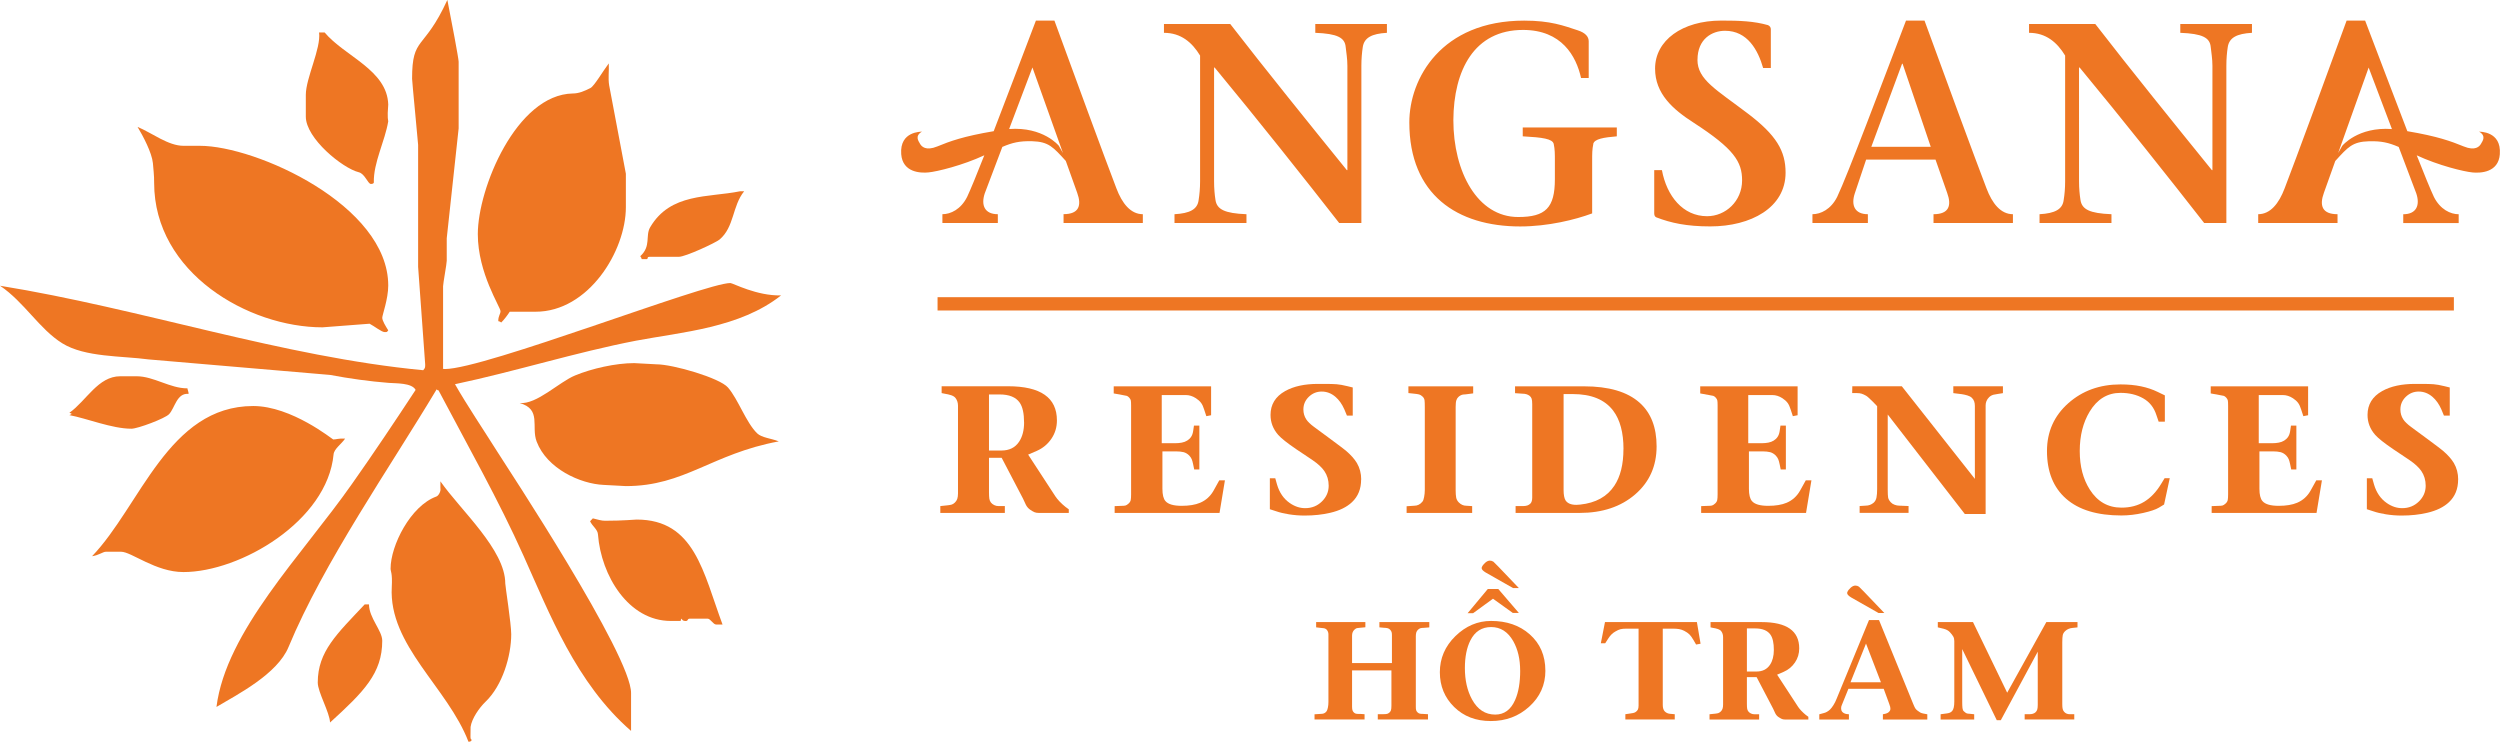
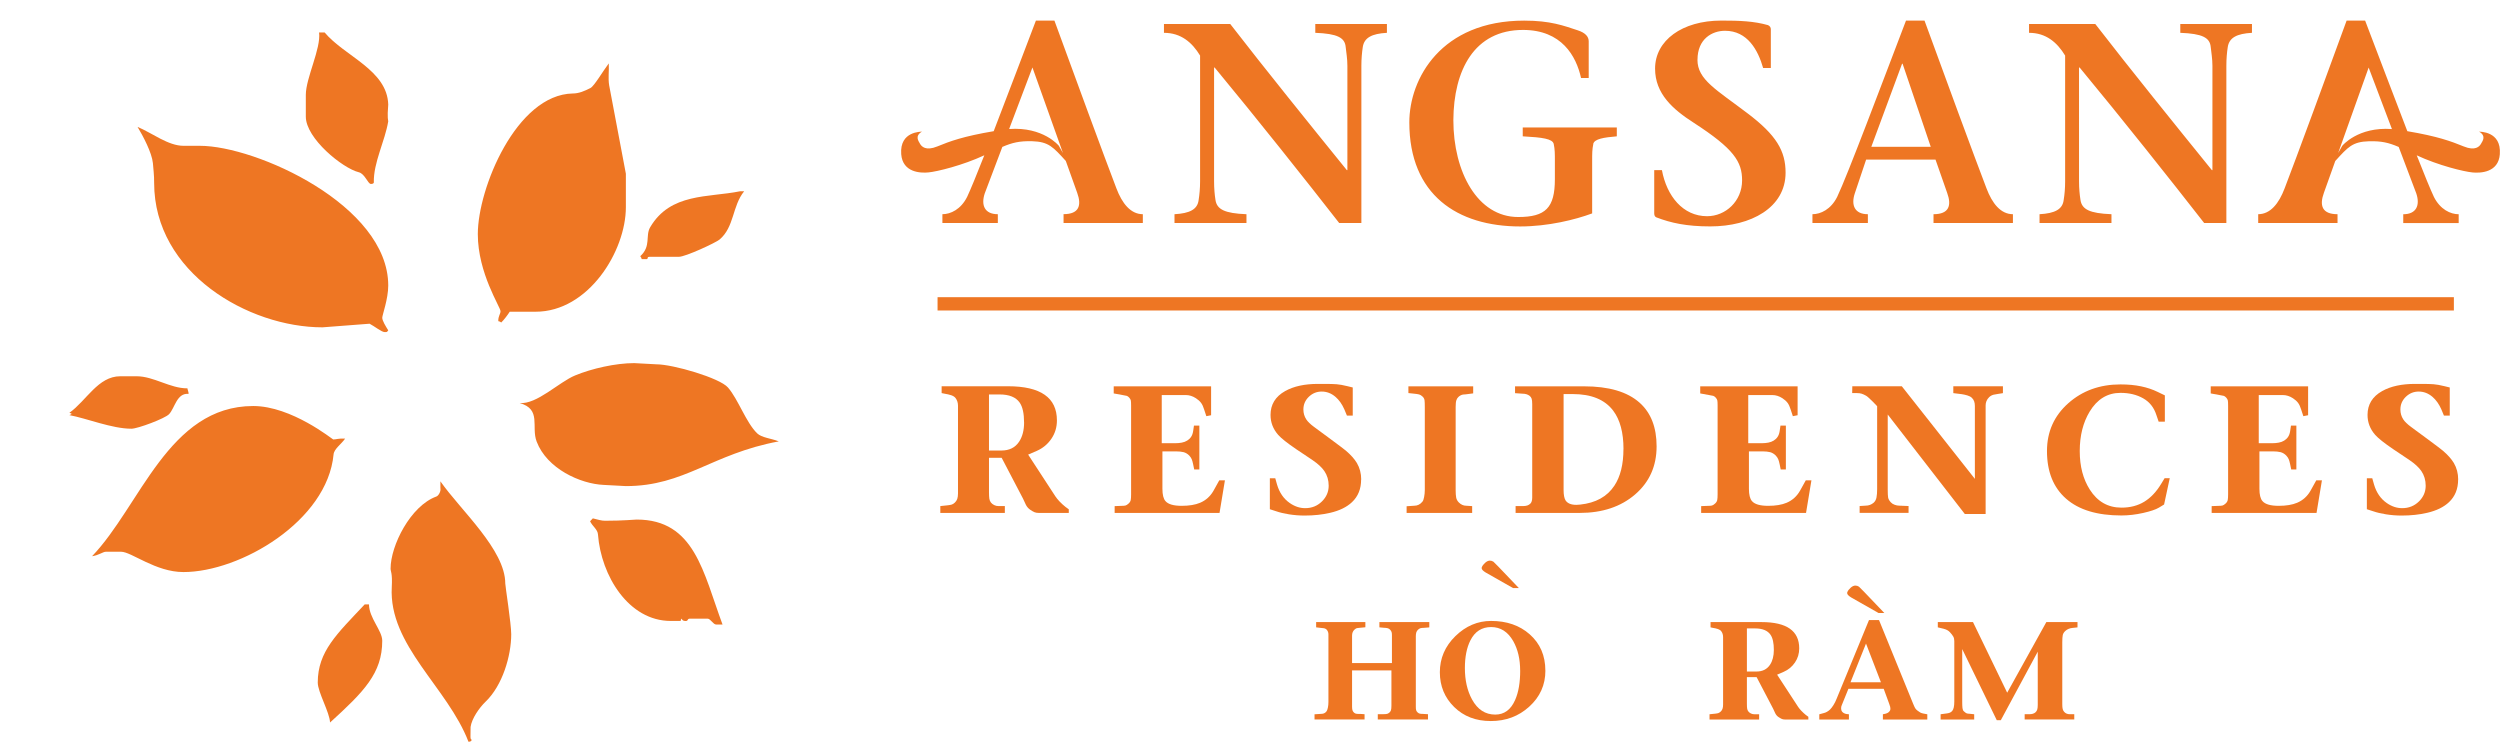
<svg xmlns="http://www.w3.org/2000/svg" id="a" data-name="Layer 1" width="200" height="59.33" viewBox="0 0 588.06 174.46">
  <g>
-     <path d="m105.22,0c.97,4.9,2.65,13.8,2.65,14.5v15.71l-2.8,25.85v5.29c0,.7-.85,5.27-.86,5.97v19.28s-.27.21.43.21c9.34,0,61.18-20.23,67.15-20.23.56,0,6.21,3.06,11.93,2.91-9.7,7.67-23.39,8.62-34.11,10.65-14.18,2.74-28.37,7.23-42.6,10.24,2.81,4.93,6.56,10.48,10.01,15.96,2.1,3.34,31.6,48.01,31.41,56.75v8.85c-12.94-11.23-19.19-27.64-25.3-41.21-5.87-13.1-13-25.66-19.99-38.9,0,0-.28,0-.44-.25-10.79,18.06-26.61,40.76-34.84,60.61-2.63,6.4-12.07,11.2-16.96,14.11,2.26-17.84,20.09-35.67,31.88-52.46,5.06-7.16,10.22-14.89,14.97-22.12-.9-1.69-4.61-1.51-6.33-1.65-4.5-.35-9.29-1.02-13.78-1.87l-42.7-3.65c-6.33-.85-14.95-.48-20.29-3.78-5.4-3.34-8.92-9.67-14.66-13.55,33.3,5.39,66.45,16.73,99.54,19.87.51-.53.47-.71.47-1.41l-1.66-22.9v-28.7c-.02-.7-1.42-14.86-1.42-15.56,0-10.15,2.75-6.42,8.3-18.54" fill="#ee7623" stroke-width="0" />
    <path d="m183.18,103.83c-1.78-.71-4.01-.85-5.1-1.9-2.64-2.6-4.42-7.96-6.85-10.77-1.93-2.25-12.93-5.46-16.85-5.46-.71,0-4.5-.28-5.2-.28-4.39,0-9.99,1.28-13.89,2.89-3.8,1.55-9.03,6.88-13.08,6.5,5.23,1.46,2.67,5.55,4.01,9.06,2.42,6.39,10.28,9.96,15.78,10.2,3.38.14,4.51.28,5.21.28,13.84,0,20.15-7.58,35.97-10.52m-13.92-47.49c3.48-2.95,2.96-7.88,5.77-11.34h-.99c-7.46,1.51-16.34.34-21.11,8.45-1.19,2.01.27,4.46-2.34,6.82.32.39.34.69.34.69h1.26c.33-.3-.06-.55.64-.55h6.85c1.55,0,8.66-3.3,9.58-4.07m-22.05-7.62v-7.85l-3.93-20.8c-.28-1.69,0-3.34-.09-5.16-1.35,1.77-3.41,5.34-4.32,5.8-1.37.7-2.71,1.28-4.15,1.28-13.24.25-22.34,22.3-22.34,33.08,0,9.2,5.34,17.17,5.34,18.13,0,.7-.56,1.12-.52,2.35.38.04.68.32.68.32.64-.6,1.5-1.75,2.01-2.54h6.08c12.43.01,21.24-14.25,21.24-24.6m-43.63,64.51v1.57c.17.74-.43,1.81-.95,1.99-6.08,2.21-10.77,11.55-10.77,16.96,0,.71.46.97.28,4.35-.77,13.69,13.14,23.59,18.04,36.37.36.02.78-.12.74-.5-.38-.04-.24-.74-.24-2.98.28-1.99,2.07-4.54,3.51-5.92,4-3.82,6.05-10.81,6.05-15.87,0-2.49-1.4-11.35-1.4-11.95,0-7.93-10.49-17.21-15.25-24.02m-13.69-38.49c0-.63,1.41-4.42,1.41-7.58,0-18.89-31.12-32.87-44.29-32.87h-3.86c-3.62,0-7.32-2.98-10.82-4.45,1.29,2.14,3.37,6.07,3.61,8.53.32,3.37.29,3.92.29,4.63,0,21.18,22.2,33.99,39.61,33.99l11.07-.85c1.08.55,2.84,1.97,3.54,1.97s.52-.04.85-.41c-.58-.93-1.41-2.26-1.41-2.97m1.41-50.14c-.25-8.16-10.25-11.33-14.97-16.97h-1.3c.5,3.74-3.12,10.71-3.12,14.68v5.12c0,5.13,8.64,12.15,12.47,13.09,1.44.36,2.13,2.75,2.84,2.75s.69-.35.69-.35c-.12-4.64,2.62-9.71,3.39-14.39,0-.29-.28-.56,0-3.94m-47.24,66.76c-4.04.04-7.93-2.84-11.94-2.84h-3.86c-5.23,0-7.95,5.74-11.97,8.6.42.1.56.26.56.26-.24.16-.57.28-.57.28,4.08.75,10.01,3.2,14.61,3.2,1.47,0,7.89-2.4,8.85-3.42,1.37-1.44,1.81-5.05,4.59-4.77.05-.39-.24-.94-.27-1.33m-22.42,39.51c1.55-.21,2.54-1.05,3.24-1.05h3.58c2.43,0,8.11,4.78,14.65,4.78,13.42,0,33.86-12.04,35.33-27.67.1-1.3,1.87-2.45,2.72-3.73-1.53-.08-2.09.21-2.8.21-.14,0-9.79-7.87-18.82-7.87-19.94,0-26.59,23.57-37.91,35.33m64.13,11.34c-6.51,6.94-11.04,11.04-11.04,18.38,0,2.25,2.81,7.03,2.89,9.4,7.95-7.23,12.28-11.58,12.28-19.24,0-2.38-3.09-5.33-3.12-8.54h-1Zm53.68-20.25l-.66.69c.57,1.2,1.79,1.92,1.86,3.11.73,9.69,7.2,20.36,17.14,20.34h2.31c.04-.4.2-.55.2-.55.16.24.26.57.96.57s.31-.56,1.02-.56h4.15c.7,0,1.33,1.4,2.03,1.38h1.49c-4.55-12.24-6.54-24.69-20.2-24.69-.7,0-2.95.28-7.44.28-.88,0-1.65-.27-2.85-.56" fill="#ee7623" stroke-width="0" />
  </g>
  <g>
    <path d="m588.04,36.26c.4-5.47-4.76-5.24-4.88-5.3,1.76,1.05.81,2.21.46,2.85-.35.64-1.35,1.76-4.07.64-2.99-1.22-6.12-2.38-13.27-3.59-3.19-8.26-6.92-18.15-9.93-26.02h-4.35c-4.01,11.03-12.1,33.04-14.58,39.46-1.34,3.55-3.35,6.09-6.22,6.09v2.07h18.66v-2.07c-3.68,0-4.28-2.08-3.21-5.02l2.68-7.5c2.97-3.24,3.99-4.53,7.93-4.64,2.95-.07,4.61.32,6.99,1.34l4.14,10.94c.94,2.81,0,4.89-3.07,4.89v2.07h13.04v-2.07c-1.94,0-4.35-1.14-5.83-4.08-.8-1.69-2.25-5.24-4.04-9.78,5.1,2.38,11.07,3.83,13.14,4.03,1.82.17,6.09.06,6.41-4.3m-25.38-5.91c-8.02-.59-11.68,3.93-11.68,3.93l-.97,1.7,7.17-20.1,5.48,14.48Zm-32.93-22.64v-2.08h-16.86v2.08c5.22.2,6.96,1.14,7.16,3.34.13,1.27.4,2.74.4,4.42v24.54h-.13c-8.83-10.9-19.2-23.74-27.43-34.38h-15.58v2.08c4.01,0,6.62,2.27,8.49,5.35v29.57c0,1.66-.13,3.14-.34,4.4-.26,2.21-2.07,3.15-5.68,3.35v2.07h16.92v-2.07c-5.15-.2-6.96-1.14-7.29-3.35-.2-1.26-.34-2.74-.34-4.4V15.88h.14c9.96,12.04,21.27,26.28,29.3,36.58h5.22V15.48c0-1.67.13-3.15.33-4.42.34-2.21,2.14-3.14,5.69-3.34m-74.89,44.74h18.66v-2.07c-2.88,0-4.88-2.54-6.22-6.09-2.47-6.41-10.57-28.42-14.58-39.46h-4.35c-5.62,14.71-13.78,36.44-16.19,41.47-1.47,2.94-3.88,4.08-5.82,4.08v2.07h13.04v-2.07c-3.08,0-4.01-2.08-3.08-4.89l2.67-7.96h16.32l2.74,7.83c1.08,2.94.48,5.02-3.21,5.02v2.07Zm-.67-17.93h-13.98l7.23-19.53h.13l6.62,19.53Zm-54.87-20.47c0-4.95,3.47-6.82,6.48-6.82,5.28,0,7.76,4.55,8.96,8.76h1.81V6.85c0-.34-.2-.74-.67-.94-3.34-.94-6.62-1.07-10.97-1.07-9.23,0-15.59,4.68-15.59,11.3,0,5.89,4.14,9.57,9.16,12.78,9.37,6.08,11.31,9.1,11.31,13.51,0,4.89-3.88,8.43-8.23,8.43-5.69,0-9.5-4.74-10.63-10.84h-1.81v10.17c0,.53.2.8.47.93,3.48,1.34,7.15,2.14,12.71,2.14,9.57,0,17.72-4.41,17.72-12.64,0-5.08-2.13-8.82-8.96-13.97-7.29-5.55-11.77-7.89-11.77-12.58m-24.52,19.8c.27-1.21,2.54-1.54,5.55-1.8v-2.08h-22.13v2.08c4.68.25,7.02.59,7.29,1.8.27,1.27.27,2.27.27,4.02v4.27c0,6.75-2.21,8.89-8.63,8.89-9.56,0-15.25-10.57-15.25-22.8.07-11.71,4.89-21.21,16.39-21.21,9.1,0,12.51,6.16,13.65,11.31h1.8v-8.63c0-1.07-.74-2-2.61-2.6-3.27-1.07-6.35-2.27-12.57-2.27-19.53,0-27.02,13.64-27.02,23.94,0,17.05,11.31,24.48,26.08,24.48,6.56,0,12.98-1.6,16.93-3.07v-12.31c0-1.75,0-2.74.27-4.02m-48.55-26.15v-2.08h-16.85v2.08c5.21.2,6.96,1.14,7.15,3.34.14,1.27.4,2.74.4,4.42v24.54h-.13c-8.83-10.9-19.2-23.74-27.43-34.38h-15.59v2.08c4.02,0,6.63,2.27,8.5,5.35v29.57c0,1.66-.14,3.14-.34,4.4-.26,2.21-2.07,3.15-5.68,3.35v2.07h16.93v-2.07c-5.15-.2-6.96-1.14-7.29-3.35-.2-1.26-.33-2.74-.33-4.4V15.88h.13c9.96,12.04,21.27,26.28,29.3,36.58h5.22V15.48c0-1.67.14-3.15.33-4.42.34-2.21,2.14-3.14,5.69-3.34m-76.09,44.74h18.66v-2.07c-2.87,0-4.88-2.54-6.22-6.09-2.47-6.41-10.56-28.42-14.58-39.46h-4.35c-3.01,7.87-6.74,17.77-9.93,26.02-7.15,1.21-10.28,2.36-13.27,3.59-2.72,1.12-3.72,0-4.07-.64-.35-.64-1.29-1.8.46-2.85-.11.06-5.28-.17-4.88,5.3.33,4.36,4.59,4.48,6.41,4.3,2.08-.2,8.04-1.66,13.14-4.03-1.79,4.54-3.24,8.09-4.04,9.78-1.47,2.94-3.88,4.08-5.82,4.08v2.07h13.04v-2.07c-3.08,0-4.01-2.08-3.08-4.89l4.14-10.94c2.38-1.02,4.04-1.41,6.99-1.34,3.94.11,4.97,1.4,7.94,4.64l2.68,7.5c1.07,2.94.47,5.02-3.21,5.02v2.07Zm-.14-16.48l-.97-1.7s-3.65-4.51-11.68-3.93l5.48-14.48,7.17,20.1Z" fill="#ee7623" stroke-width="0" />
    <g>
      <path d="m251.4,120.66h-7.08c-.39,0-.72-.06-.99-.17-.27-.11-.61-.31-1.02-.59s-.74-.66-.99-1.13c-.27-.62-.5-1.11-.68-1.46l-5.03-9.62h-2.98v8.15c0,.64.03,1.14.08,1.48s.18.64.37.89.46.45.78.61c.32.16.66.23,1.01.23h1.49v1.61h-15.18v-1.61l1.8-.19c.37-.04.67-.1.9-.17s.47-.23.73-.47c.26-.24.44-.53.56-.87.11-.34.17-.76.17-1.26v-20.64c0-.72-.2-1.33-.59-1.83-.21-.27-.53-.48-.98-.64-.45-.15-1.01-.28-1.69-.39l-.59-.12v-1.61h15.61c7.68,0,11.51,2.68,11.51,8.04,0,1.59-.43,3.03-1.3,4.31s-2.02,2.23-3.45,2.86l-2.02.87,6.42,9.84c.25.37.57.77.96,1.18.25.25.49.49.73.71.24.23.46.42.67.57.21.16.47.35.78.57v.84Zm-10.52-21.29c0-2.11-.34-3.66-1.03-4.66-.9-1.28-2.47-1.92-4.72-1.92h-2.5v13.19h2.94c1.83,0,3.21-.68,4.13-2.05.79-1.18,1.19-2.7,1.19-4.56Z" fill="#ee7623" stroke-width="0" />
      <path d="m288.13,113l-1.27,7.67h-24.67v-1.61l1.55-.06c.45,0,.79-.03.99-.08.21-.05.45-.21.73-.46s.45-.53.51-.82c.06-.29.09-.73.09-1.33v-20.93c0-.54-.02-.92-.06-1.15-.04-.23-.17-.45-.37-.68-.21-.23-.4-.37-.59-.43-.19-.06-.52-.12-.99-.19l-2.08-.38v-1.67h22.91v6.8l-1.12.22-.53-1.61c-.19-.62-.42-1.13-.71-1.52-.29-.39-.69-.75-1.21-1.09-.77-.5-1.56-.75-2.39-.75h-5.65v11.33h3.2c.54,0,1.04-.05,1.52-.14.48-.09.9-.25,1.27-.48.37-.23.68-.52.92-.88.24-.36.4-.81.48-1.35l.19-1.3h1.27v10.33h-1.21l-.25-1.21c-.1-.52-.22-.92-.34-1.21-.12-.29-.32-.58-.59-.87-.39-.39-.83-.65-1.3-.78-.48-.12-1.08-.19-1.8-.19h-3.2v8.8c0,1.39.24,2.35.71,2.89.64.75,1.91,1.12,3.82,1.12,1.76,0,3.21-.24,4.34-.72,1.37-.58,2.42-1.54,3.17-2.87l1.33-2.4h1.33Z" fill="#ee7623" stroke-width="0" />
      <path d="m320.17,112.81c0,2.19-.71,3.96-2.14,5.31-1.22,1.16-2.93,2-5.12,2.51-1.82.43-3.84.65-6.05.65-1.24,0-2.46-.1-3.66-.29-1.2-.2-2.18-.43-2.95-.7l-1.55-.5v-7.29h1.27l.43,1.52c.56,1.88,1.55,3.32,2.98,4.31,1.16.81,2.37,1.21,3.63,1.21,1.55,0,2.86-.52,3.93-1.57s1.6-2.28,1.6-3.71c0-1.3-.34-2.45-1.02-3.45-.58-.85-1.51-1.71-2.79-2.58l-3.85-2.58c-2.07-1.41-3.48-2.52-4.22-3.35-1.2-1.37-1.8-2.93-1.8-4.69,0-2.46,1.15-4.33,3.45-5.62,2.01-1.12,4.57-1.68,7.7-1.68h1.68c1.16,0,2.07.03,2.73.08.66.05,1.5.2,2.51.45l1.27.31v6.61h-1.37l-.62-1.49c-.54-1.22-1.23-2.19-2.08-2.92-.97-.83-2.05-1.24-3.23-1.24s-2.19.42-3.04,1.24c-.85.83-1.27,1.82-1.27,2.98,0,.87.23,1.64.68,2.33.35.54.96,1.13,1.83,1.77l4.04,2.98c1.88,1.39,3.03,2.26,3.45,2.61,1.16.99,2.02,1.96,2.58,2.89.68,1.16,1.02,2.45,1.02,3.88Z" fill="#ee7623" stroke-width="0" />
      <path d="m346.53,92.54l-1.71.22c-.25.02-.49.04-.71.06-.39.08-.74.27-1.05.56-.21.19-.37.44-.48.76-.11.32-.17.84-.17,1.57v19.62c0,.7.04,1.27.12,1.71.08.43.29.82.62,1.15.52.52,1.1.78,1.74.78l1.4.09v1.61h-15.42v-1.58l1.8-.12c.76,0,1.41-.32,1.92-.96.17-.19.3-.55.4-1.09.1-.54.16-1.08.16-1.62v-19.58c0-.7-.02-1.22-.06-1.55-.04-.33-.2-.63-.47-.88-.27-.26-.54-.42-.81-.5-.27-.07-.72-.14-1.37-.2l-1.15-.12v-1.58h15.24v1.68Z" fill="#ee7623" stroke-width="0" />
      <path d="m389.68,104.99c0,4.64-1.68,8.41-5.04,11.31s-7.71,4.36-13.05,4.36h-15.08v-1.61h1.77c.37,0,.7-.05.99-.14.29-.09.55-.26.78-.51.1-.12.19-.29.26-.51.07-.22.11-.5.11-.85v-21.97c0-.6-.05-1.03-.14-1.29-.09-.26-.25-.48-.48-.67-.43-.33-.99-.5-1.68-.5l-1.74-.12v-1.61h16.23c5.83,0,10.19,1.28,13.07,3.85,2.67,2.38,4,5.8,4,10.27Zm-7.79.65c0-3.89-.81-6.9-2.42-9.03-1.97-2.61-5.14-3.91-9.53-3.91h-2.14v22.59c0,1.12.16,1.92.46,2.42.46.7,1.3,1.05,2.54,1.05.12,0,.28,0,.47-.03.19-.02.33-.03.43-.03,3.66-.39,6.34-1.87,8.04-4.44,1.43-2.15,2.14-5.03,2.14-8.63Z" fill="#ee7623" stroke-width="0" />
      <path d="m426.1,113l-1.27,7.67h-24.67v-1.61l1.55-.06c.46,0,.79-.03.99-.08.21-.05.45-.21.73-.46s.45-.53.51-.82c.06-.29.09-.73.09-1.33v-20.93c0-.54-.02-.92-.06-1.15-.04-.23-.17-.45-.37-.68-.21-.23-.4-.37-.59-.43-.19-.06-.52-.12-.99-.19l-2.08-.38v-1.67h22.91v6.8l-1.12.22-.53-1.61c-.19-.62-.42-1.13-.71-1.52-.29-.39-.69-.75-1.21-1.09-.77-.5-1.56-.75-2.39-.75h-5.65v11.33h3.2c.54,0,1.04-.05,1.52-.14.48-.09.9-.25,1.27-.48.37-.23.68-.52.92-.88.24-.36.4-.81.48-1.35l.19-1.3h1.27v10.33h-1.21l-.25-1.21c-.1-.52-.22-.92-.34-1.21-.12-.29-.32-.58-.59-.87-.39-.39-.83-.65-1.3-.78-.48-.12-1.08-.19-1.8-.19h-3.2v8.8c0,1.39.24,2.35.71,2.89.64.75,1.91,1.12,3.82,1.12,1.76,0,3.21-.24,4.34-.72,1.37-.58,2.42-1.54,3.17-2.87l1.33-2.4h1.33Z" fill="#ee7623" stroke-width="0" />
      <path d="m471.18,92.48l-1.21.19c-.56.08-.91.14-1.06.19-.41.12-.75.32-1.02.59-.54.54-.81,1.18-.81,1.92v25.54h-4.9l-18.13-23.4v17.69c0,.85.03,1.46.09,1.83.06.37.28.75.65,1.15.23.25.53.44.9.57.37.13.71.2,1.02.2l2.24.09v1.61h-11.51v-1.61l1.43-.09c.7,0,1.32-.23,1.86-.68.35-.31.58-.73.68-1.26.1-.53.15-1.18.15-1.97v-19.49c-.46-.48-.81-.84-1.05-1.09-.77-.76-1.28-1.22-1.55-1.37-.41-.23-.77-.39-1.06-.48s-.65-.14-1.09-.14h-1.12l.03-1.61h11.64l17.19,21.79v-17.13c0-.41-.05-.78-.16-1.09-.1-.31-.29-.59-.54-.84-.26-.25-.61-.44-1.06-.57-.45-.13-.87-.23-1.29-.29l-2.02-.25v-1.61h11.67v1.61Z" fill="#ee7623" stroke-width="0" />
      <path d="m510.39,112.5l-1.33,6.18-1.24.75c-.72.43-1.96.85-3.69,1.24s-3.45.59-5.12.59c-5.67,0-10-1.31-13-3.94-3-2.63-4.5-6.36-4.5-11.21,0-4.53,1.67-8.28,5-11.24,3.33-2.96,7.43-4.44,12.29-4.44,1.78,0,3.39.15,4.83.45,1.44.3,2.75.74,3.93,1.32l1.68.81v6.18h-1.46l-.53-1.55c-.56-1.76-1.59-3.07-3.1-3.93-1.51-.86-3.29-1.29-5.34-1.29-3.06,0-5.48,1.47-7.26,4.41-1.55,2.57-2.33,5.66-2.33,9.28s.79,6.58,2.36,9.06c1.8,2.83,4.28,4.25,7.45,4.25,2.07,0,3.86-.47,5.38-1.4,1.52-.93,2.84-2.33,3.96-4.19l.81-1.33h1.24Z" fill="#ee7623" stroke-width="0" />
      <path d="m546.19,113l-1.27,7.67h-24.67v-1.61l1.55-.06c.46,0,.79-.03.99-.08.21-.05.45-.21.73-.46s.45-.53.51-.82c.06-.29.09-.73.09-1.33v-20.93c0-.54-.02-.92-.06-1.15-.04-.23-.17-.45-.37-.68-.21-.23-.4-.37-.59-.43-.19-.06-.52-.12-.99-.19l-2.08-.38v-1.67h22.91v6.8l-1.12.22-.53-1.61c-.19-.62-.42-1.13-.71-1.52-.29-.39-.69-.75-1.21-1.09-.77-.5-1.56-.75-2.39-.75h-5.65v11.33h3.2c.54,0,1.04-.05,1.52-.14.48-.09.9-.25,1.27-.48.37-.23.68-.52.92-.88.24-.36.4-.81.48-1.35l.19-1.3h1.27v10.33h-1.21l-.25-1.21c-.1-.52-.22-.92-.34-1.21-.12-.29-.32-.58-.59-.87-.39-.39-.83-.65-1.3-.78-.48-.12-1.08-.19-1.8-.19h-3.2v8.8c0,1.39.24,2.35.71,2.89.64.75,1.91,1.12,3.82,1.12,1.76,0,3.21-.24,4.34-.72,1.37-.58,2.42-1.54,3.17-2.87l1.33-2.4h1.33Z" fill="#ee7623" stroke-width="0" />
      <path d="m578.23,112.81c0,2.19-.71,3.96-2.14,5.31-1.22,1.16-2.93,2-5.12,2.51-1.82.43-3.84.65-6.05.65-1.24,0-2.46-.1-3.66-.29-1.2-.2-2.18-.43-2.95-.7l-1.55-.5v-7.29h1.27l.43,1.52c.56,1.88,1.55,3.32,2.98,4.31,1.16.81,2.37,1.21,3.63,1.21,1.55,0,2.86-.52,3.93-1.57,1.07-1.04,1.6-2.28,1.6-3.71,0-1.3-.34-2.45-1.02-3.45-.58-.85-1.51-1.71-2.79-2.58l-3.85-2.58c-2.07-1.41-3.48-2.52-4.22-3.35-1.2-1.37-1.8-2.93-1.8-4.69,0-2.46,1.15-4.33,3.45-5.62,2.01-1.12,4.57-1.68,7.7-1.68h1.68c1.16,0,2.07.03,2.73.08.66.05,1.5.2,2.51.45l1.27.31v6.61h-1.37l-.62-1.49c-.54-1.22-1.23-2.19-2.08-2.92-.97-.83-2.05-1.24-3.23-1.24s-2.19.42-3.04,1.24c-.85.83-1.27,1.82-1.27,2.98,0,.87.23,1.64.68,2.33.35.54.96,1.13,1.83,1.77l4.04,2.98c1.88,1.39,3.03,2.26,3.44,2.61,1.16.99,2.02,1.96,2.58,2.89.68,1.16,1.02,2.45,1.02,3.88Z" fill="#ee7623" stroke-width="0" />
    </g>
    <polyline points="220.53 73.04 577.23 73.04 577.23 69.91 220.53 69.91" fill="#ee7623" stroke-width="0" />
  </g>
  <g>
    <path d="m336.2,147.59l-1.24.1c-.33,0-.6.03-.8.08s-.4.17-.6.36c-.2.18-.33.4-.41.64-.07.25-.11.53-.11.85v16.61c0,.37.02.64.07.82.05.18.16.36.33.52.18.17.35.27.54.31s.43.06.75.06l1.17.07v1.24h-11.81v-1.24h1.1c.54,0,.91-.03,1.1-.08.19-.06.37-.16.54-.31.17-.15.29-.33.36-.54.07-.21.11-.58.11-1.12v-8.26h-9.26v8.55c0,.3.03.56.08.79.06.22.18.42.37.59.14.13.29.21.44.25.15.04.35.06.59.06h.41l1.05.07v1.24h-11.77v-1.22l1.41-.09c.32,0,.58-.04.8-.12.22-.08.42-.24.61-.48.13-.16.23-.45.32-.87.09-.42.13-.87.13-1.35v-15.89c0-.41-.13-.77-.38-1.07-.19-.21-.44-.34-.74-.38-.4-.03-.71-.06-.93-.1l-.84-.1v-1.24h11.58v1.22l-1.27.12c-.19.02-.4.04-.63.07-.24.03-.47.17-.71.41-.34.34-.52.79-.52,1.36v6.46h9.38v-6.56c0-.27-.02-.5-.07-.68-.05-.18-.15-.37-.32-.57s-.37-.33-.62-.39c-.25-.06-.54-.1-.87-.1l-1.07-.1v-1.24h11.74v1.24Z" fill="#ee7623" stroke-width="0" />
    <path d="m363.52,157.74c0,3.38-1.27,6.21-3.82,8.51-2.48,2.25-5.49,3.37-9.02,3.37s-6.37-1.1-8.62-3.3c-2.24-2.2-3.37-4.93-3.37-8.19s1.22-6.11,3.66-8.49,5.24-3.57,8.39-3.57c3.68,0,6.7,1.04,9.07,3.13,2.47,2.17,3.7,5.02,3.7,8.55Zm-5.94,0c0-2.69-.54-4.99-1.62-6.91-1.26-2.21-2.99-3.32-5.2-3.32s-3.83,1.05-4.89,3.15c-.86,1.7-1.29,3.87-1.29,6.5,0,2.87.56,5.32,1.67,7.36,1.3,2.39,3.13,3.58,5.47,3.58,2.12,0,3.68-1.15,4.68-3.44.8-1.8,1.19-4.11,1.19-6.93Z" fill="#ee7623" stroke-width="0" />
-     <path d="m357.27,144.18h-1.43l-4.65-3.34-4.68,3.41h-1.29l4.75-5.7h2.46l4.84,5.63Z" fill="#ee7623" stroke-width="0" />
    <path d="m357.26,138.33h-1.36l-6.42-3.65c-.3-.18-.54-.36-.72-.55-.22-.25-.29-.49-.19-.72.14-.35.41-.69.79-1.03s.75-.5,1.1-.5c.3,0,.58.09.84.26.08.05.48.45,1.19,1.19l4.77,4.99Z" fill="#ee7623" stroke-width="0" />
    <path d="m443.24,144.2h-1.36l-6.42-3.65c-.3-.18-.54-.36-.72-.55-.22-.25-.29-.49-.19-.72.14-.35.41-.69.79-1.03s.75-.5,1.1-.5c.3,0,.58.09.84.26.08.05.48.45,1.19,1.19l4.77,4.99Z" fill="#ee7623" stroke-width="0" />
-     <path d="m400.02,151.43l-1.05.19-.67-1.15c-.32-.54-.62-.95-.91-1.24-.29-.29-.69-.56-1.22-.84-.41-.21-.82-.34-1.23-.41-.41-.06-.87-.1-1.4-.1h-2.41v17.95c0,.7.16,1.21.48,1.53.32.32.72.5,1.19.55l1.15.1v1.24h-11.62v-1.24l1.15-.17c.22-.03.44-.07.67-.11.22-.04.42-.12.59-.23.24-.16.41-.35.53-.57.11-.22.17-.53.17-.93v-18.12h-2.82c-.6,0-1.08.04-1.43.13-.35.09-.76.27-1.24.56-.62.35-1.16.88-1.62,1.6l-.74,1.15h-1.03l.98-4.99h21.62l.86,5.08Z" fill="#ee7623" stroke-width="0" />
    <path d="m425.35,169.26h-5.44c-.3,0-.56-.04-.76-.13-.21-.09-.47-.24-.79-.45-.32-.21-.57-.5-.76-.87-.21-.48-.38-.85-.52-1.12l-3.87-7.4h-2.29v6.26c0,.5.02.88.06,1.14.04.26.13.49.29.68.15.19.35.35.6.47.25.12.5.18.78.18h1.15v1.24h-11.67v-1.24l1.38-.14c.29-.03.52-.08.69-.13.17-.06.36-.18.56-.36.2-.18.34-.41.43-.67.09-.26.13-.59.13-.97v-15.87c0-.56-.15-1.03-.45-1.41-.16-.21-.41-.37-.75-.49-.34-.12-.78-.22-1.3-.3l-.45-.1v-1.24h12.01c5.9,0,8.85,2.06,8.85,6.18,0,1.23-.33,2.33-1,3.32s-1.55,1.72-2.65,2.2l-1.55.67,4.94,7.57c.19.29.44.59.74.91.19.19.38.37.56.55.18.17.35.32.51.44.16.12.36.27.6.44v.64Zm-8.09-16.37c0-1.62-.26-2.82-.79-3.58-.69-.99-1.9-1.48-3.63-1.48h-1.92v10.14h2.26c1.41,0,2.47-.53,3.17-1.58.61-.91.91-2.08.91-3.51Z" fill="#ee7623" stroke-width="0" />
    <path d="m453.36,169.26h-10.45v-1.24l.52-.1c.25-.06.48-.15.67-.26.19-.11.35-.28.48-.5.06-.11.1-.25.1-.43,0-.16-.02-.31-.05-.45-.03-.14-.12-.41-.26-.79l-1.27-3.46h-8.3l-1.54,3.8c-.12.24-.18.5-.18.79,0,.32.08.58.24.79.08.11.21.22.39.33.18.11.39.18.61.22l.6.07v1.24h-6.97v-1.24l1.07-.29c.22-.05.47-.14.73-.29.26-.14.51-.33.74-.55.23-.22.49-.56.78-1.01.29-.45.54-.96.76-1.52l7.61-18.5h2.36l8.02,19.67c.21.51.37.86.49,1.06.12.2.31.39.57.59.26.19.47.33.62.42.15.09.37.16.66.23l1,.19v1.24Zm-10.91-8.76l-3.51-9.11-3.65,9.11h7.16Z" fill="#ee7623" stroke-width="0" />
    <path d="m488.67,147.59l-1.15.12c-.65.06-1.21.29-1.67.69-.35.32-.56.66-.63,1.01-.07.36-.11.91-.11,1.66v14.58c0,.51.03.89.1,1.16s.19.49.38.68c.32.35.75.52,1.29.52h1.05v1.24h-11.67v-1.24h1.1c.62,0,1.1-.14,1.43-.43.22-.19.37-.43.44-.7s.11-.62.11-1.04v-12.54l-8.69,16.12h-.95s-8.13-16.73-8.13-16.73v12.39c0,.64.02,1.13.06,1.48.04.35.14.6.3.74.29.27.51.44.67.5.16.06.37.1.64.1l1.15.12v1.24h-7.9v-1.24l1.43-.19c.27-.03.51-.09.72-.17.21-.08.4-.21.57-.41.33-.37.5-1.1.5-2.2v-14.25c0-.41-.08-.77-.25-1.07-.17-.3-.44-.64-.8-1.03s-.86-.64-1.46-.79l-1.37-.33v-1.24h8.28l8.04,16.61,9.21-16.61h7.33v1.24Z" fill="#ee7623" stroke-width="0" />
  </g>
</svg>